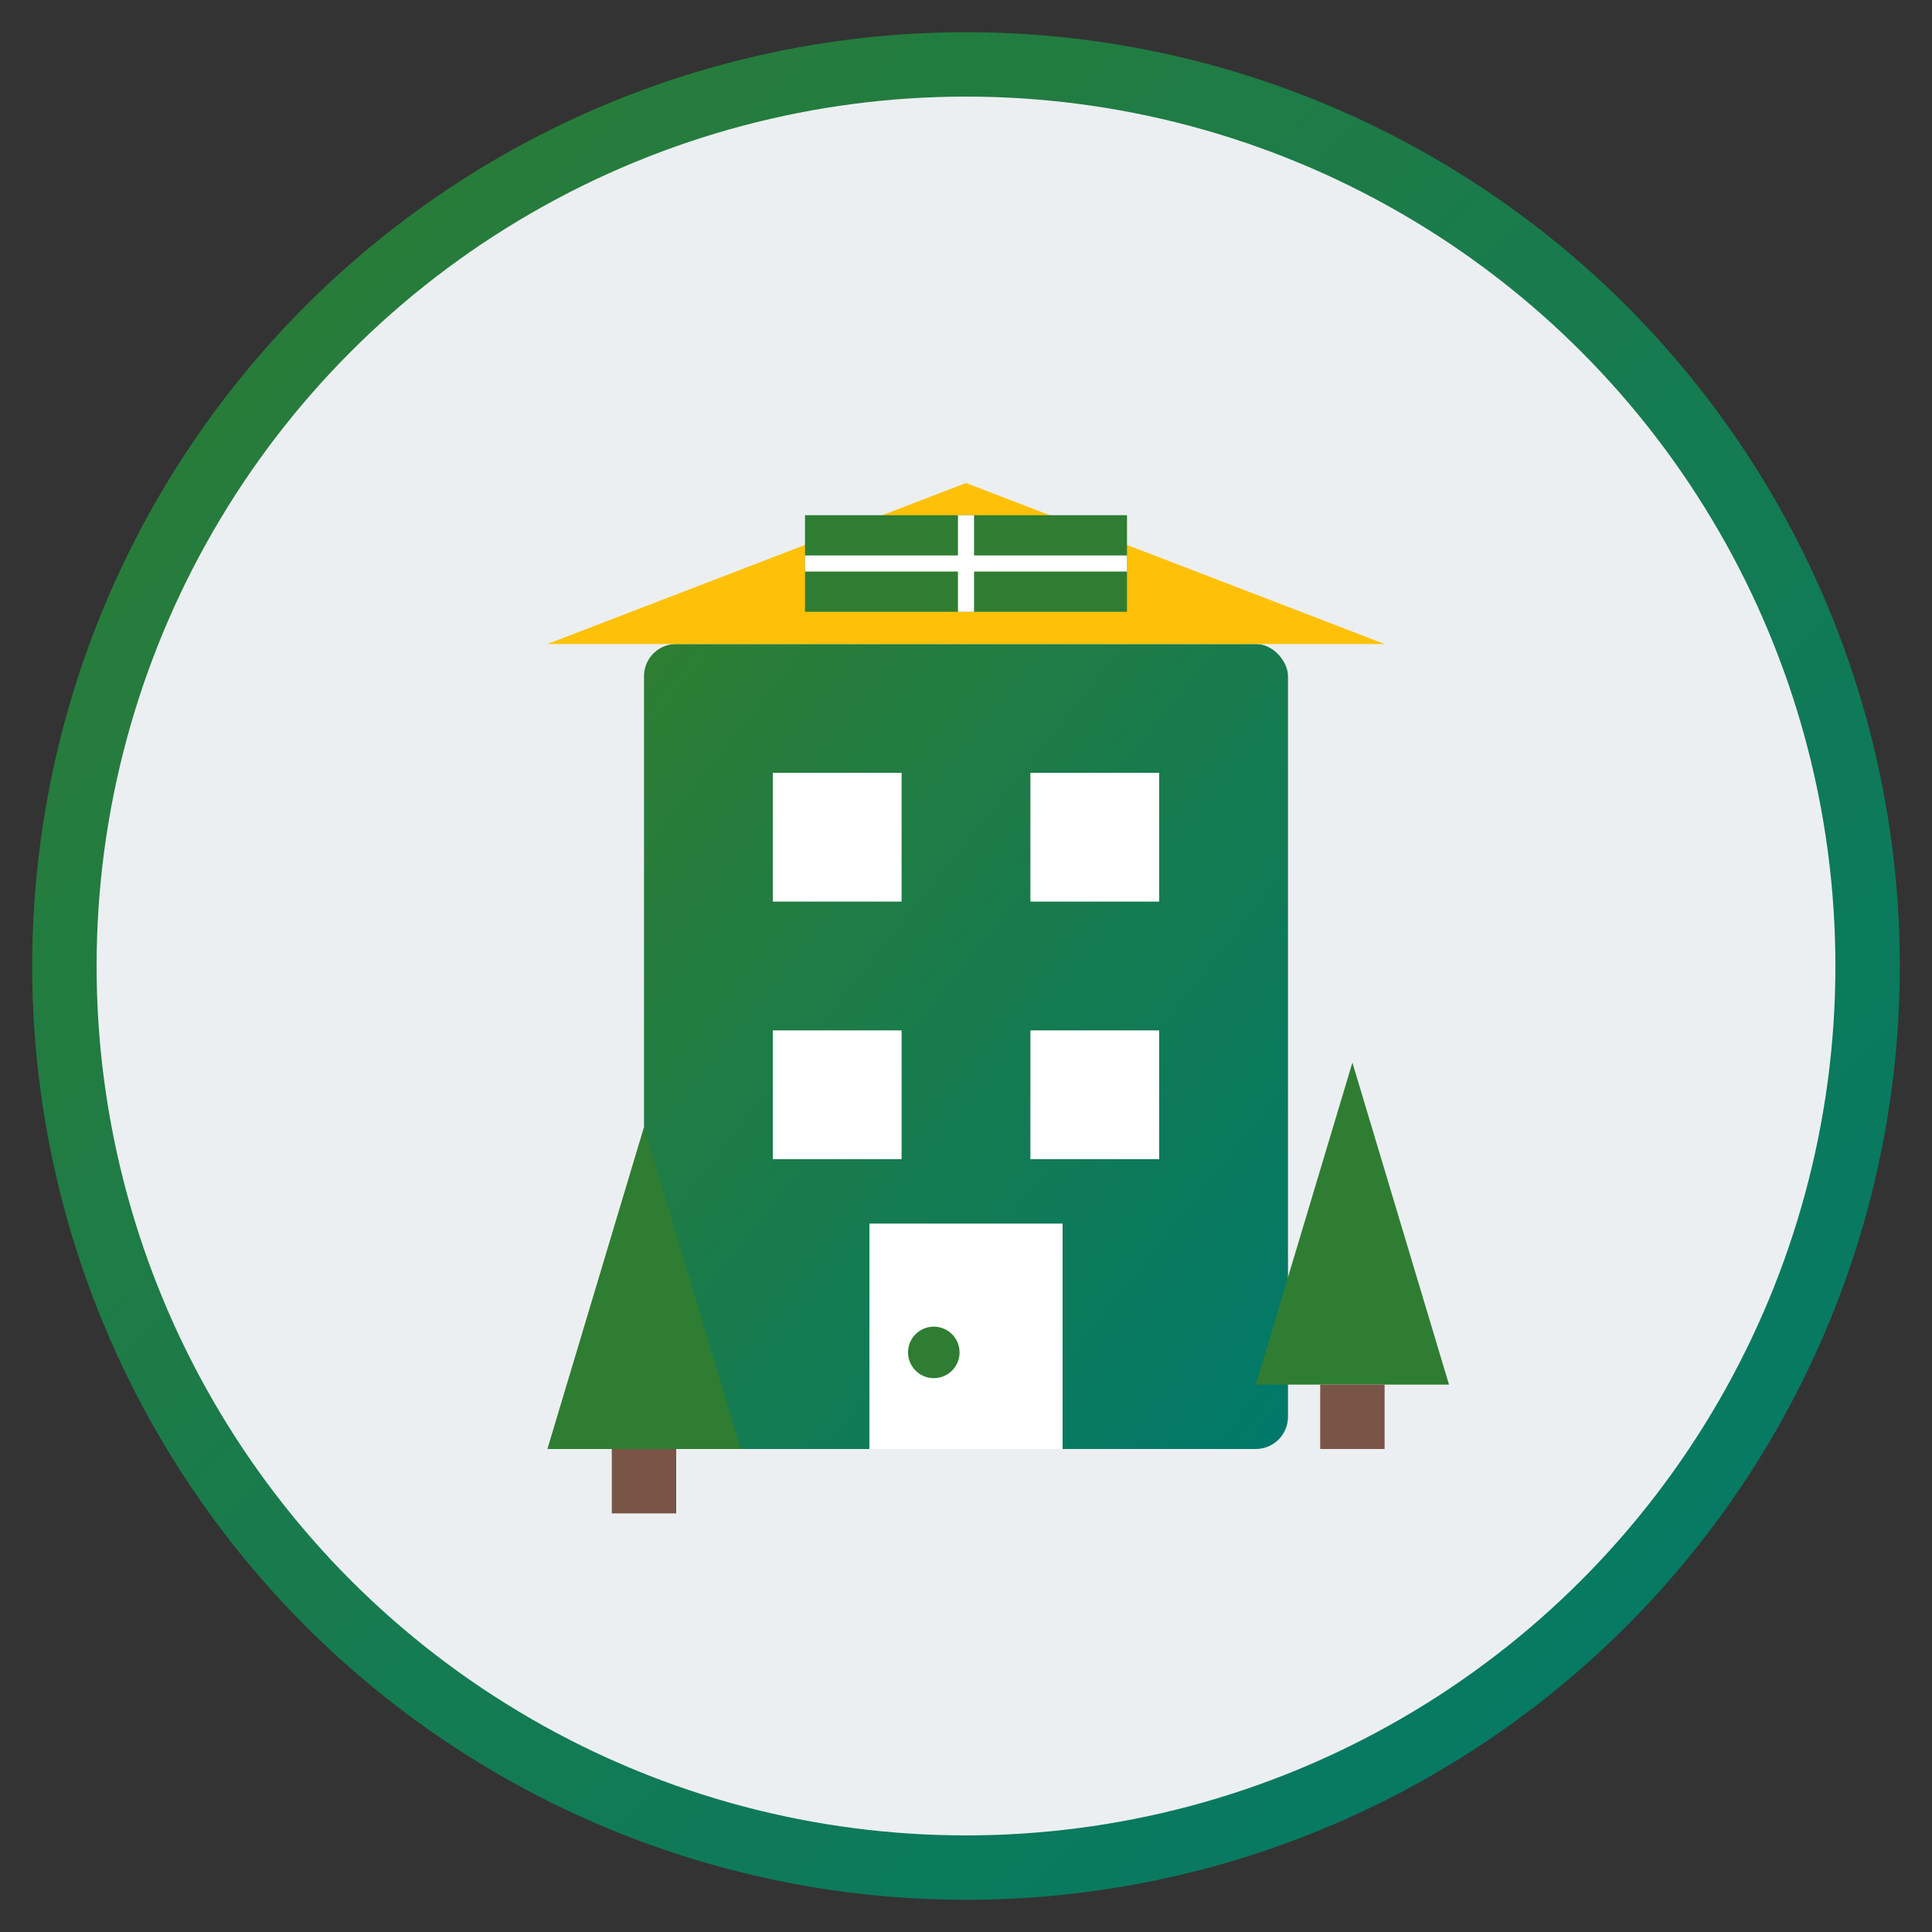
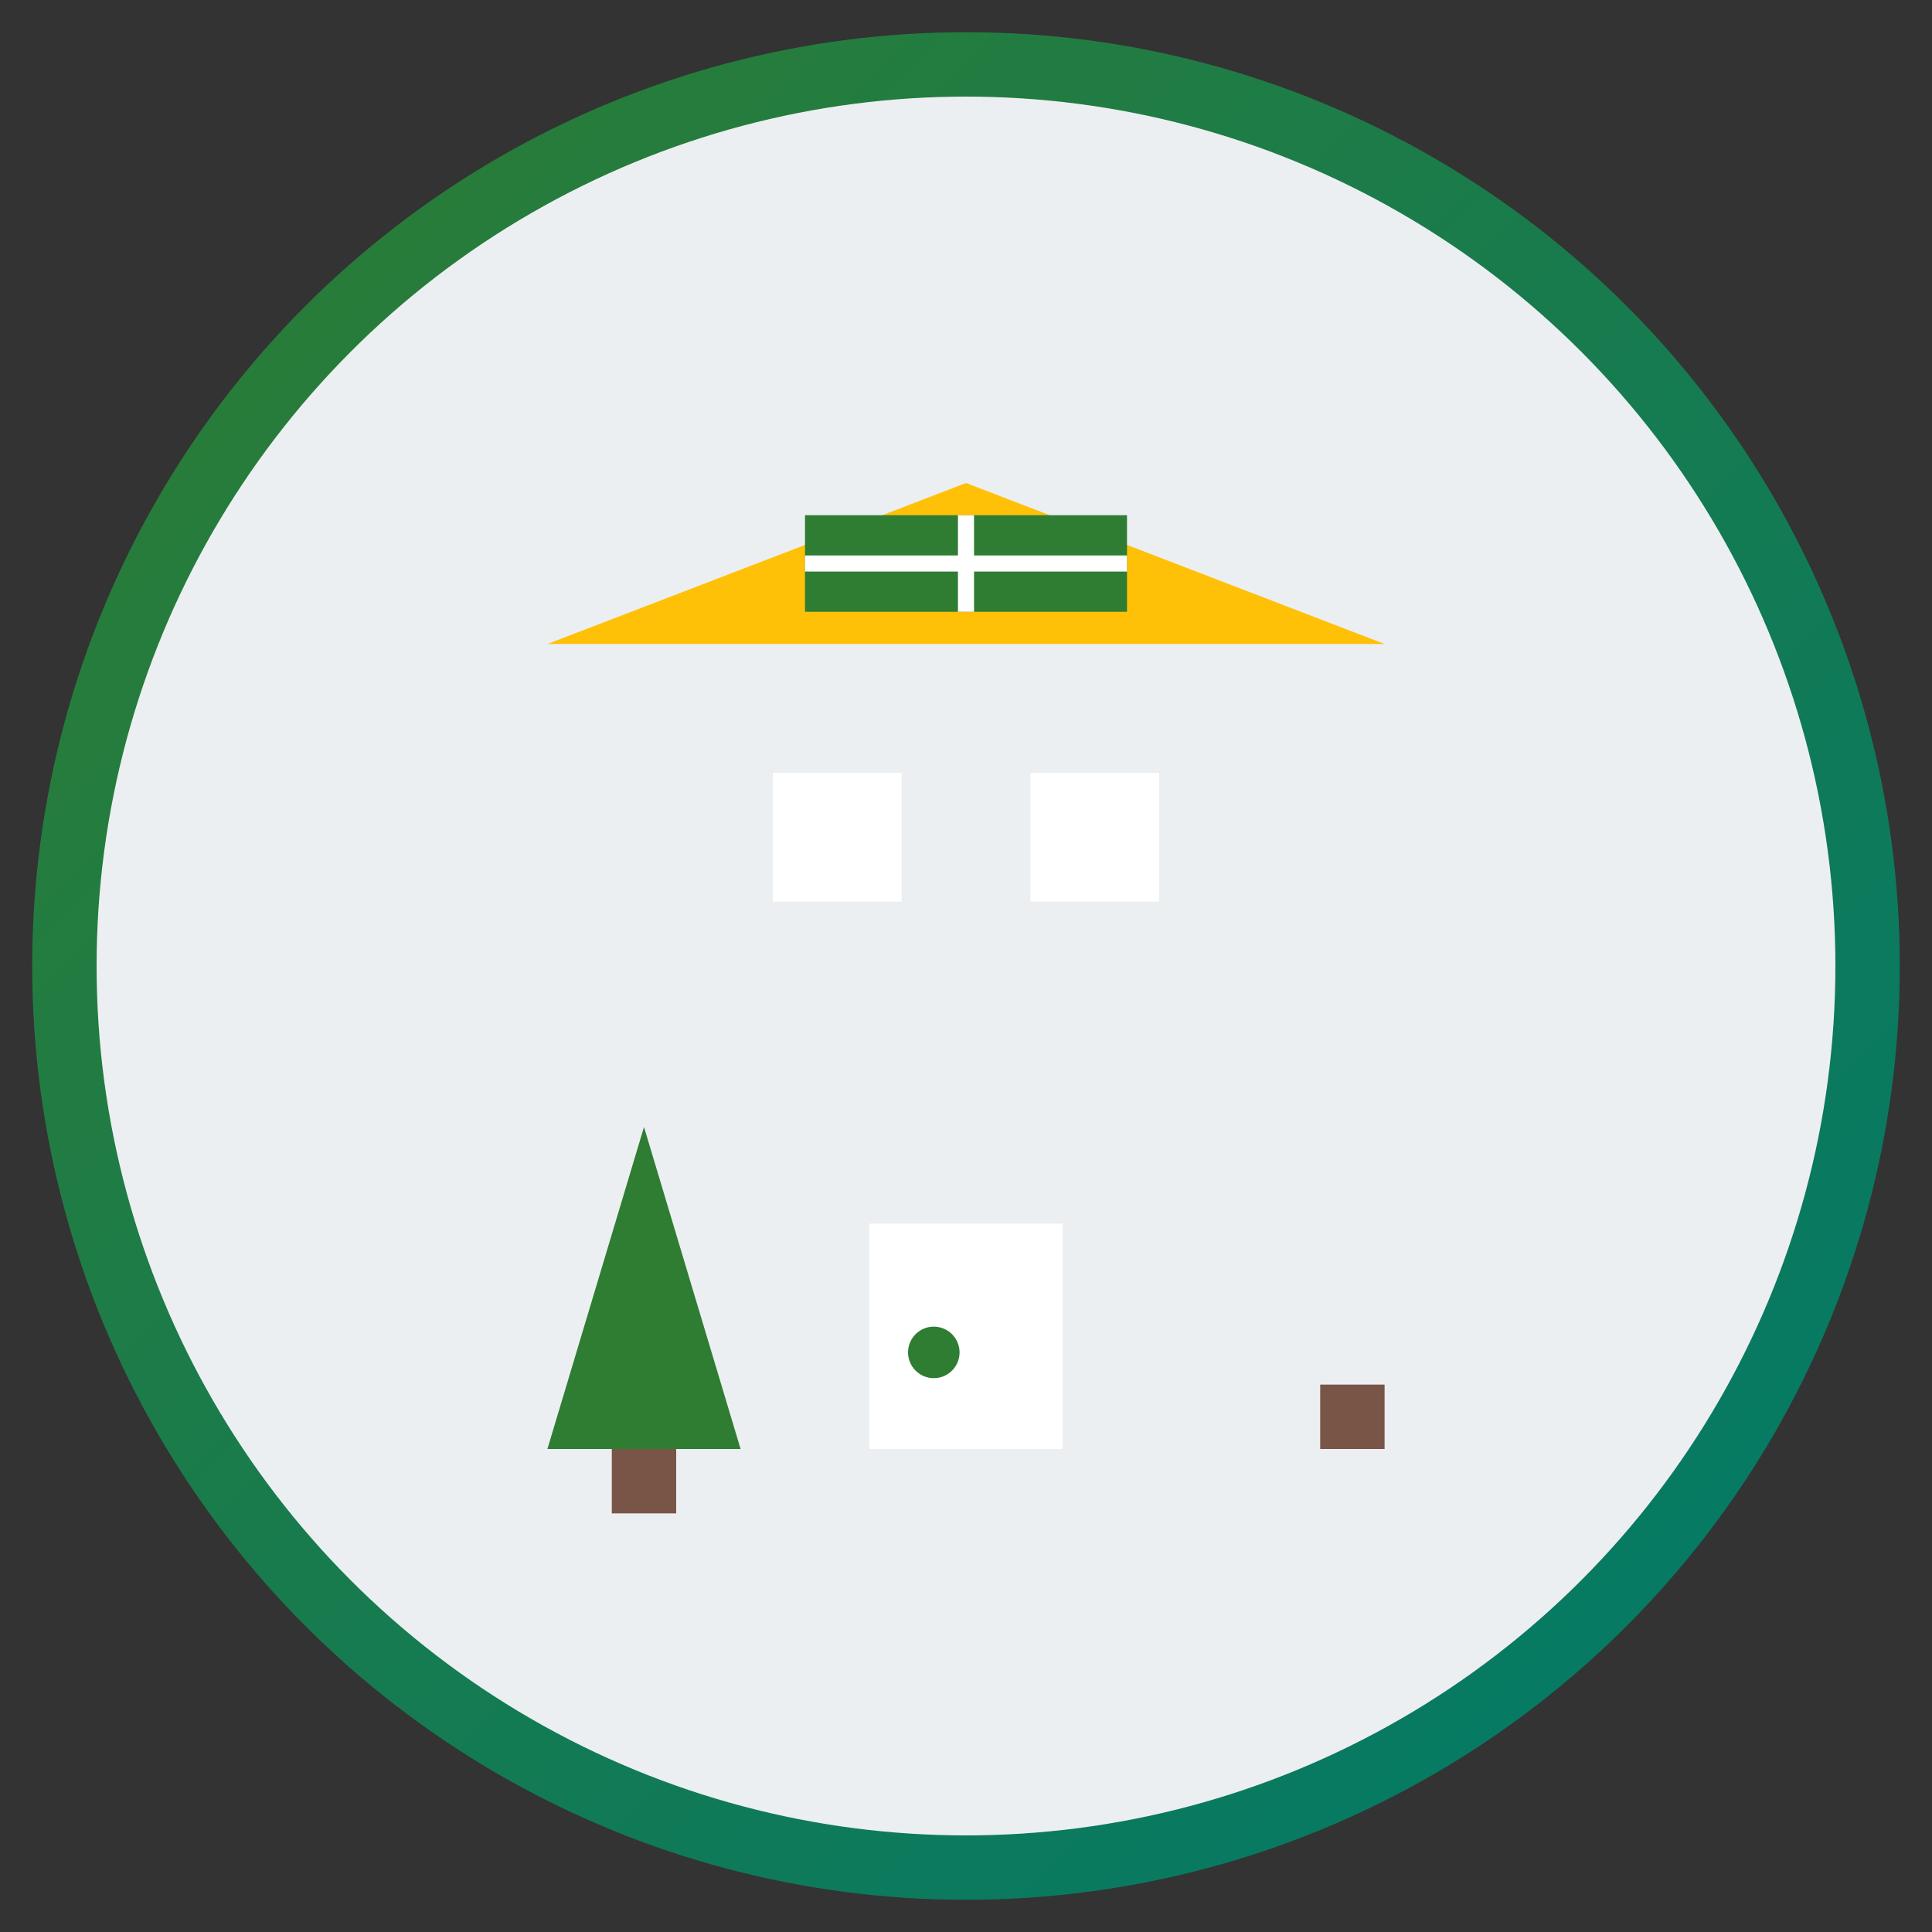
<svg xmlns="http://www.w3.org/2000/svg" width="60" height="60" viewBox="0 0 60 60">
  <rect x="0" y="0" width="60" height="60" fill="#333333" stroke="none" />
  <defs>
    <linearGradient id="aboutGradient" x1="0%" y1="0%" x2="100%" y2="100%">
      <stop offset="0%" stop-color="#2E7D32" />
      <stop offset="100%" stop-color="#00796B" />
    </linearGradient>
  </defs>
  <circle cx="30" cy="30" r="28" fill="#ECEFF1" stroke="url(#aboutGradient)" stroke-width="2" />
  <g transform="translate(15, 15)">
-     <rect x="5" y="5" width="20" height="25" fill="url(#aboutGradient)" rx="1" />
    <rect x="9" y="9" width="4" height="4" fill="#FFFFFF" />
    <rect x="17" y="9" width="4" height="4" fill="#FFFFFF" />
-     <rect x="9" y="17" width="4" height="4" fill="#FFFFFF" />
-     <rect x="17" y="17" width="4" height="4" fill="#FFFFFF" />
    <rect x="12" y="23" width="6" height="7" fill="#FFFFFF" />
    <circle cx="14" cy="27" r="0.8" fill="#2E7D32" />
    <polygon points="2,5 15,0 28,5" fill="#FFC107" />
    <rect x="10" y="1" width="10" height="3" fill="#2E7D32" />
    <line x1="15" y1="1" x2="15" y2="4" stroke="#FFFFFF" stroke-width="0.5" />
    <line x1="10" y1="2.5" x2="20" y2="2.5" stroke="#FFFFFF" stroke-width="0.5" />
    <g transform="translate(0, 20)">
      <polygon points="2,10 5,0 8,10" fill="#2E7D32" />
      <rect x="4" y="10" width="2" height="2" fill="#795548" />
    </g>
    <g transform="translate(22, 18)">
-       <polygon points="2,10 5,0 8,10" fill="#2E7D32" />
      <rect x="4" y="10" width="2" height="2" fill="#795548" />
    </g>
  </g>
</svg>